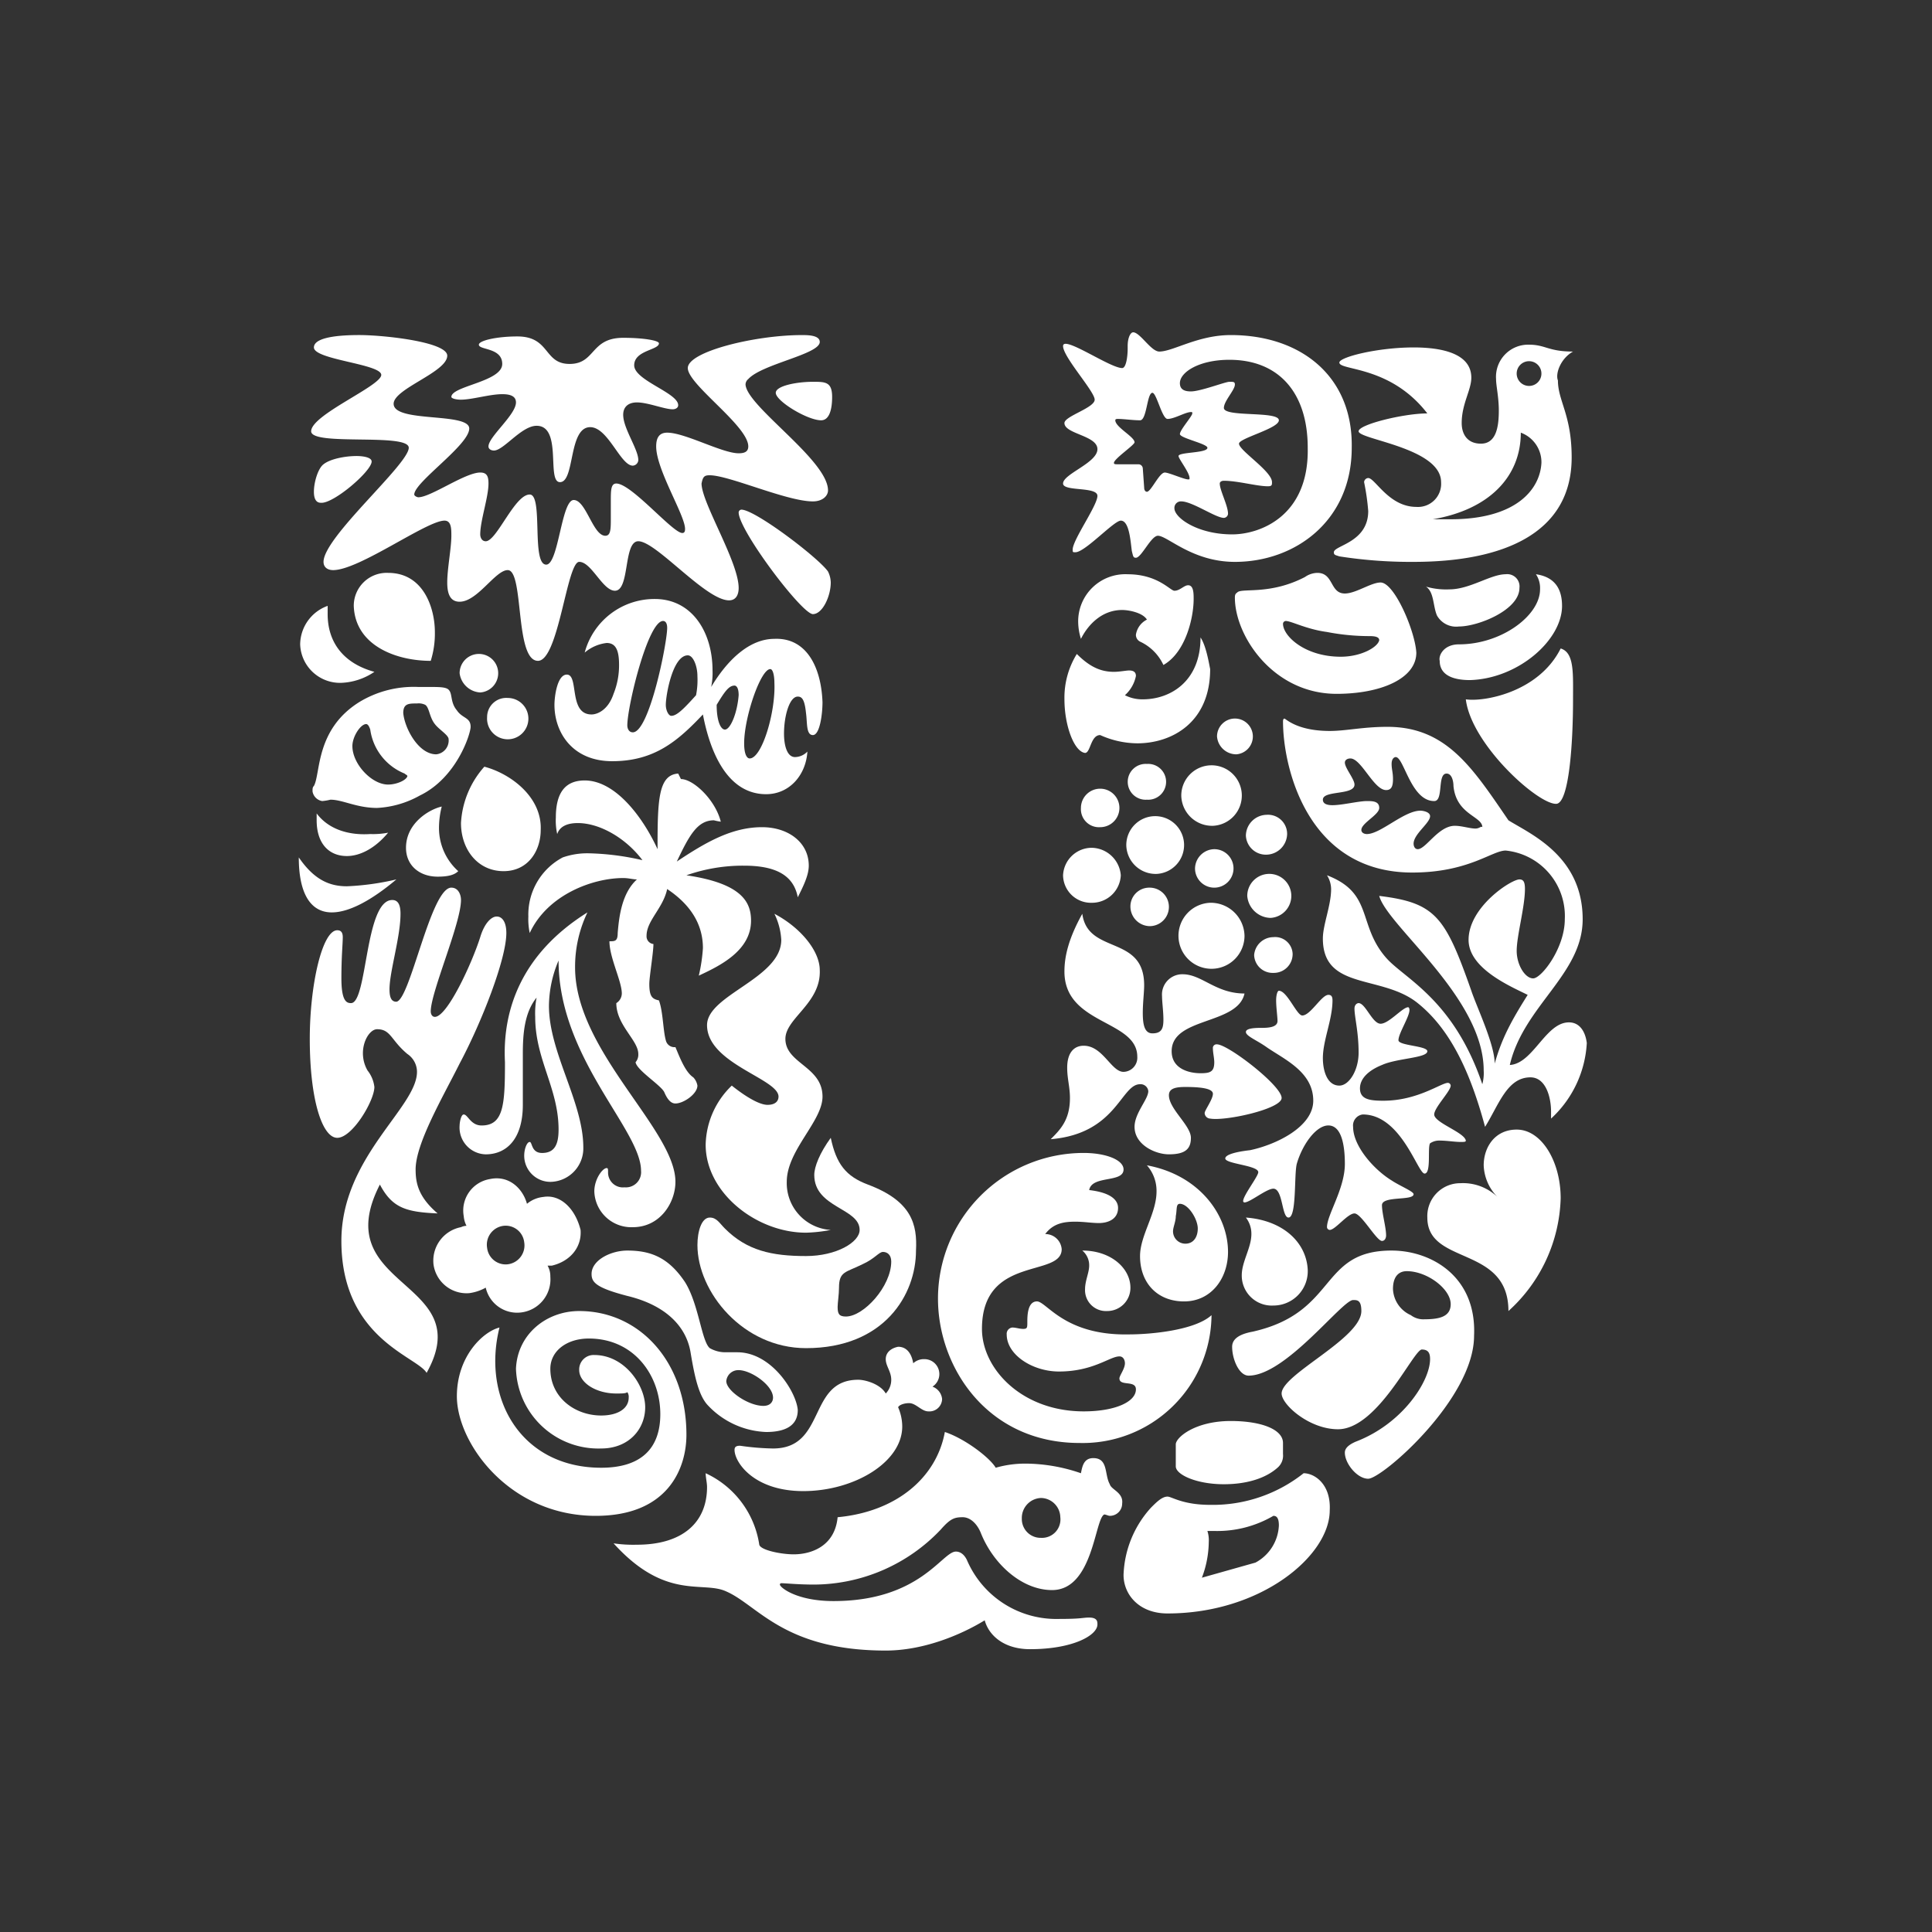
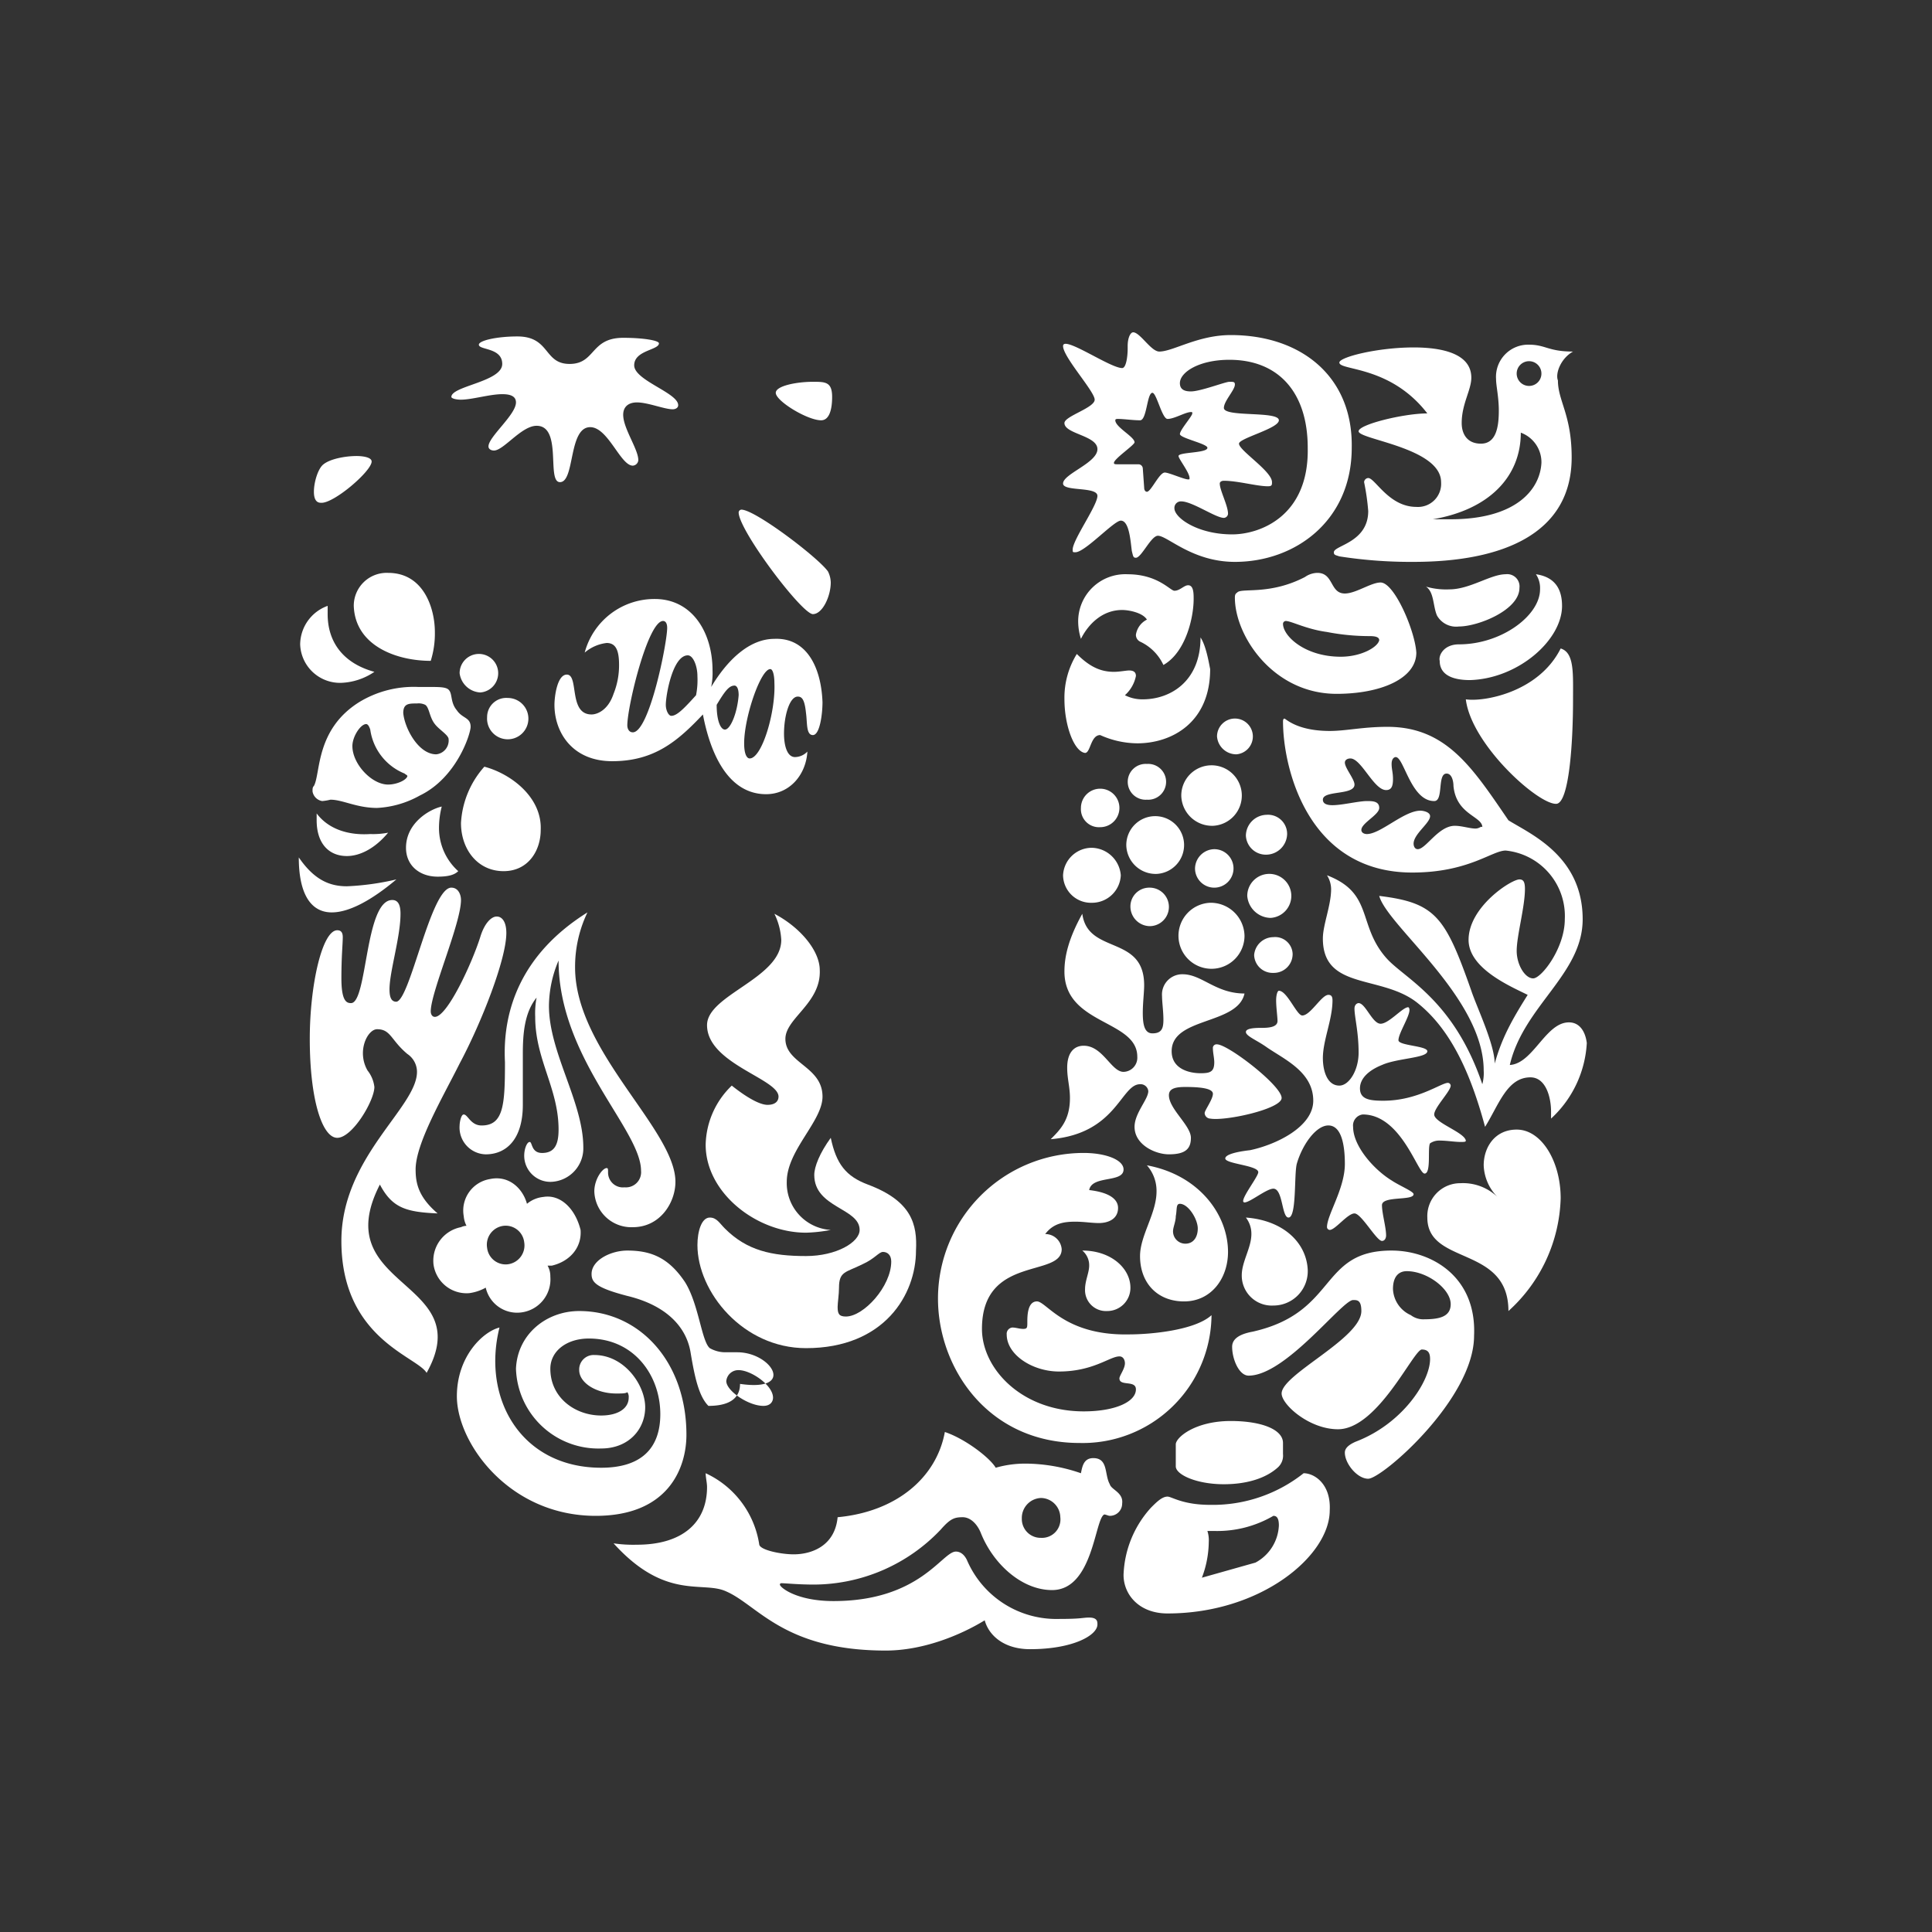
<svg xmlns="http://www.w3.org/2000/svg" id="Layer_1" data-name="Layer 1" viewBox="0 0 300 300">
  <rect x="0" y="0" width="300" height="300" fill="#333333" stroke="none" />
  <path id="fish" d="M172.329,230.471c-.854-1.494-.213-4.056-2.561-4.056-1.494,0-1.708,1.281-1.921,2.348a26.662,26.662,0,0,0-8.538-1.494,16.645,16.645,0,0,0-4.696.64c-.854-1.494-4.696-4.482-7.898-5.55-1.281,7.044-7.471,12.38-16.649,13.234-.427,4.482-4.056,5.763-6.83,5.763-1.921,0-5.123-.64-5.336-1.494a14.609,14.609,0,0,0-8.324-11.099c0,.64.213,1.494.213,2.134,0,5.55-3.842,8.965-10.886,8.965a20.707,20.707,0,0,1-3.629-.213c8.111,8.965,13.874,5.763,17.503,7.471,4.909,2.134,8.965,9.178,24.76,9.178,5.763,0,11.526-2.348,15.368-4.696.64,2.348,2.988,4.482,7.044,4.482,6.617,0,10.459-2.134,10.459-3.842,0-.427,0-1.067-1.281-1.067-1.067,0-1.067.213-4.696.213a15.088,15.088,0,0,1-14.301-9.178c-.64-1.281-1.494-1.281-1.708-1.281-2.134,0-5.55,7.684-18.997,7.684-5.763,0-8.324-2.134-8.324-2.561a.209.209,0,0,1,.213-.213c.64,0,2.561.213,5.123.213a27.249,27.249,0,0,0,19.637-8.538c1.494-1.708,2.134-1.921,3.415-1.921,1.067,0,2.134.854,2.775,2.348,1.921,4.909,6.403,8.965,11.099,8.965,6.403,0,6.617-11.099,8.111-11.74.213,0,.64.213.854.213a1.905,1.905,0,0,0,1.921-1.921c.213-1.708-1.708-2.134-1.921-2.988ZM161.657,238.795a2.918,2.918,0,0,1-2.988-2.988,3.101,3.101,0,0,1,2.988-3.202,3.053,3.053,0,0,1,2.988,2.988A2.863,2.863,0,0,1,161.657,238.795Z" fill="#fff" fill-rule="evenodd" />
-   <path id="chilli_pepper" data-name="chilli pepper" d="M139.458,209.126c1.494,0,2.134,1.281,2.348,2.561a2.424,2.424,0,0,1,1.708-.64,2.318,2.318,0,0,1,1.281,4.269,2.279,2.279,0,0,1,1.494,1.921,1.971,1.971,0,0,1-2.134,1.921c-1.067,0-1.921-1.281-2.988-1.281-.64,0-1.494.213-1.708.64a7.533,7.533,0,0,1,.64,2.988c0,5.55-7.471,10.032-15.368,10.032-7.684,0-10.672-4.482-10.672-6.403,0-.427.213-.64.854-.64a39.956,39.956,0,0,0,5.123.427c8.324,0,5.336-10.672,13.234-10.672,1.067,0,3.415.64,4.269,2.134a3.058,3.058,0,0,0,.854-2.134c0-1.281-.854-2.134-.854-3.202S138.391,209.34,139.458,209.126Z" fill="#fff" fill-rule="evenodd" />
  <path id="swirl" d="M89.939,203.577c9.392,0,16.649,7.898,16.649,19.21,0,5.123-2.775,12.593-14.088,12.593-13.447,0-21.558-11.313-21.558-18.57,0-6.19,4.055-10.032,6.617-10.672-2.775,11.099,3.415,21.772,15.795,21.772,6.19,0,9.178-2.988,9.178-8.324,0-5.977-4.056-11.74-11.099-11.74-3.415,0-5.977,1.921-5.977,4.696,0,4.482,3.842,7.257,7.898,7.257,2.561,0,4.269-1.067,4.269-2.775a1.283,1.283,0,0,0-.213-.854c-.213.213-.854.213-1.708.213-3.202,0-5.763-1.708-5.763-3.629a2.24,2.24,0,0,1,2.348-2.348c4.696,0,7.898,4.696,7.898,8.111s-2.561,6.403-6.83,6.403a12.803,12.803,0,0,1-13.234-12.38C80.334,207.205,84.816,203.577,89.939,203.577Z" fill="#fff" fill-rule="evenodd" />
  <g id="packaging">
    <path d="M202.425,228.763A22.694,22.694,0,0,1,187.911,233.673c-4.269,0-5.977-1.281-6.617-1.281-.854,0-1.708.854-2.561,1.708a16.318,16.318,0,0,0-4.269,10.459c0,2.988,2.348,5.977,6.83,5.977,14.514,0,25.187-8.965,25.187-16.009C206.694,230.471,204.133,228.763,202.425,228.763Zm-7.471,13.874-8.324,2.348a16.033,16.033,0,0,0,1.067-5.55,4.7,4.7,0,0,0-.213-1.708h1.067a17.25,17.25,0,0,0,9.178-2.348c.427,0,.854.213.854,1.494a6.872,6.872,0,0,1-3.629,5.763Z" fill="#fff" fill-rule="evenodd" />
    <path d="M190.045,230.471c3.415,0,6.403-.854,8.324-2.561a2.475,2.475,0,0,0,.854-2.134v-1.708c0-2.134-3.415-3.415-8.111-3.415-5.55,0-8.538,2.561-8.538,3.629v3.415c0,1.281,3.202,2.775,7.471,2.775Z" fill="#fff" fill-rule="evenodd" />
  </g>
  <path id="clothes" d="M216.086,194.185c-11.313,0-8.324,9.605-21.558,12.593-2.348.427-3.202,1.281-3.202,2.348,0,1.921,1.067,4.482,2.561,4.482,5.763,0,14.514-11.74,16.222-11.74.64,0,1.281,0,1.281,1.708,0,4.269-12.38,9.819-12.38,12.807,0,1.708,4.269,5.55,8.751,5.55,6.19,0,11.74-12.38,13.02-12.38,1.067,0,1.281.64,1.281,1.494,0,3.415-4.269,10.032-11.526,12.807-1.494.64-1.708,1.281-1.708,1.708,0,1.708,1.921,4.055,3.629,4.055,2.134,0,16.435-12.38,16.435-22.198.427-9.178-6.617-13.234-12.807-13.234Zm5.123,10.672a3.187,3.187,0,0,1-2.134-.64,4.652,4.652,0,0,1-2.775-4.056c0-2.134,1.067-2.775,2.134-2.775,3.202,0,6.83,2.775,6.83,5.123C225.264,204.43,223.557,204.857,221.209,204.857Z" fill="#fff" fill-rule="evenodd" />
-   <path id="spoon" d="M114.485,209.98h-1.921a4.865,4.865,0,0,1-2.348-.64c-1.281-1.067-1.708-6.83-3.842-10.245-2.561-3.842-5.336-4.909-8.965-4.909-2.561,0-5.55,1.494-5.55,3.629,0,1.281.64,2.134,5.55,3.415,6.19,1.494,9.178,4.909,9.819,8.751s1.281,6.83,2.775,8.324a13.068,13.068,0,0,0,8.965,4.055c2.775,0,4.909-.854,4.909-3.415C123.663,216.17,119.821,209.98,114.485,209.98Zm4.056,8.324c-2.348,0-5.763-2.348-5.763-3.842a1.869,1.869,0,0,1,1.921-1.708c1.921,0,5.336,2.348,5.336,4.269C120.035,217.664,119.608,218.304,118.541,218.304Z" fill="#fff" fill-rule="evenodd" />
+   <path id="spoon" d="M114.485,209.98h-1.921a4.865,4.865,0,0,1-2.348-.64c-1.281-1.067-1.708-6.83-3.842-10.245-2.561-3.842-5.336-4.909-8.965-4.909-2.561,0-5.55,1.494-5.55,3.629,0,1.281.64,2.134,5.55,3.415,6.19,1.494,9.178,4.909,9.819,8.751s1.281,6.83,2.775,8.324c2.775,0,4.909-.854,4.909-3.415C123.663,216.17,119.821,209.98,114.485,209.98Zm4.056,8.324c-2.348,0-5.763-2.348-5.763-3.842a1.869,1.869,0,0,1,1.921-1.708c1.921,0,5.336,2.348,5.336,4.269C120.035,217.664,119.608,218.304,118.541,218.304Z" fill="#fff" fill-rule="evenodd" />
  <g id="wave">
    <path d="M161.017,202.082c-1.494,0-1.494,2.348-1.494,3.202s0,1.067-.64,1.067-1.067-.213-1.708-.213a.977.977,0,0,0-.854,1.067c0,3.202,4.055,5.763,8.111,5.763,5.336,0,7.898-2.348,9.392-2.348.64,0,.854.64.854,1.067,0,.854-.854,1.921-.854,2.348,0,1.281,2.561.213,2.561,1.708,0,1.921-3.202,3.415-8.111,3.415-9.605,0-15.795-6.617-15.795-12.807,0-11.526,12.38-7.898,12.38-12.38a2.546,2.546,0,0,0-2.561-2.348c1.281-1.708,2.988-1.921,4.696-1.921,1.281,0,2.561.213,3.629.213,1.494,0,2.988-.64,2.988-2.348,0-1.067-.854-2.348-4.482-2.775.427-2.348,5.336-1.067,5.336-3.202,0-1.494-2.775-2.561-6.19-2.561a22.629,22.629,0,0,0-22.625,22.625c0,10.672,7.684,22.412,21.985,22.412A20.011,20.011,0,0,0,188.124,204.217c-2.561,2.348-9.392,2.988-12.807,2.988C165.286,207.419,162.511,202.082,161.017,202.082Z" fill="#fff" fill-rule="evenodd" />
    <path d="M171.902,203.577a3.598,3.598,0,0,0,3.629-3.629c0-2.988-2.988-5.763-7.471-5.763a2.971,2.971,0,0,1,1.067,2.348c0,1.067-.64,2.348-.64,3.629A3.248,3.248,0,0,0,171.902,203.577Zm21.558-14.514a4.102,4.102,0,0,1,.854,2.561c0,2.134-1.494,4.269-1.494,6.403a4.657,4.657,0,0,0,4.909,4.696,5.333,5.333,0,0,0,5.336-5.55C202.852,192.904,199.224,189.489,193.461,189.062Zm-15.368-8.111a5.988,5.988,0,0,1,1.494,4.055c0,3.415-2.561,6.83-2.561,10.032,0,4.269,2.775,7.044,6.83,7.044,4.269,0,6.83-3.629,6.83-7.684C190.686,188.635,186.203,182.445,178.092,180.951Zm5.977,12.166a1.913,1.913,0,0,1-1.921-1.921c0-.64.427-1.494.427-2.348.213-1.067,0-1.921.64-1.921,1.281,0,2.775,2.348,2.775,3.842C185.99,192.05,185.35,193.118,184.069,193.118Z" fill="#fff" fill-rule="evenodd" />
  </g>
  <g id="bowl">
    <path d="M134.763,183.939c-3.415-1.281-4.909-3.202-5.763-7.257-1.708,2.348-2.561,4.482-2.561,5.763,0,5.123,7.044,5.123,7.044,8.538,0,1.921-3.629,4.056-8.324,4.056-5.336,0-9.178-.854-12.593-4.269-.854-.854-1.281-1.708-2.348-1.708-1.281,0-1.921,2.134-1.921,4.269,0,7.257,7.044,16.009,16.862,16.009,12.166,0,17.076-8.324,17.076-15.155C142.447,190.129,141.593,186.501,134.763,183.939Zm-3.415,20.491c-1.067,0-1.281-.427-1.281-1.494,0-.64.213-1.921.213-2.988,0-2.561,1.067-2.348,3.629-3.629,1.921-.854,2.561-1.921,3.202-1.921s1.281.427,1.281,1.494C138.391,199.735,134.122,204.43,131.347,204.43Z" fill="#fff" fill-rule="evenodd" />
    <path d="M119.181,171.56c-1.281,0-3.415-1.281-5.55-2.988a13.089,13.089,0,0,0-4.056,9.178c0,7.471,7.898,13.661,15.582,13.661a23.521,23.521,0,0,0,3.842-.427,7.281,7.281,0,0,1-6.83-7.471c0-4.909,5.55-9.392,5.55-13.234,0-4.696-5.763-5.123-5.763-8.965,0-3.202,5.55-5.55,5.336-10.672,0-2.988-2.988-6.617-7.044-8.751a10.438,10.438,0,0,1,1.067,4.055c0,5.977-11.526,8.538-11.526,13.234,0,5.977,11.099,8.324,11.099,11.099C120.889,170.919,120.462,171.56,119.181,171.56Z" fill="#fff" fill-rule="evenodd" />
  </g>
  <path id="heart" d="M235.51,175.402c3.842,0,6.83,4.909,6.83,10.672a24.479,24.479,0,0,1-8.111,17.503c0-10.245-12.593-7.044-12.593-14.514a5.11,5.11,0,0,1,5.123-5.336,7.726,7.726,0,0,1,5.763,2.134,7.354,7.354,0,0,1-2.134-4.909c0-2.775,1.708-5.55,5.123-5.55Z" fill="#fff" fill-rule="evenodd" />
  <path id="flower" d="M84.389,185.86a4.685,4.685,0,0,0-2.561,1.067c-.64-2.348-2.775-4.482-5.763-3.842a4.955,4.955,0,0,0-4.056,5.763,3.957,3.957,0,0,0,.427,1.494,2.127,2.127,0,0,0-.854.213,5.299,5.299,0,0,0-4.269,5.763,5.176,5.176,0,0,0,5.55,4.482,7.201,7.201,0,0,0,2.561-.854A4.998,4.998,0,0,0,80.974,203.79a5.176,5.176,0,0,0,4.482-5.55,3.307,3.307,0,0,0-.427-1.708h.64c2.775-.64,4.696-2.775,4.482-5.55-.854-3.415-3.202-5.55-5.763-5.123Zm-5.55,10.459a2.897,2.897,0,0,1-3.202-2.561,2.953,2.953,0,0,1,2.561-3.415,2.897,2.897,0,0,1,3.202,2.561A2.953,2.953,0,0,1,78.839,196.319Z" fill="#fff" fill-rule="evenodd" />
  <g id="transformation">
    <path d="M222.703,173.054c0-1.067,2.561-3.629,2.561-4.482a.459.459,0,0,0-.427-.427c-1.067,0-4.696,2.775-10.032,2.775-2.134,0-3.629-.213-3.629-1.921,0-1.494,1.281-2.775,3.415-3.629,2.348-1.067,7.044-1.067,7.044-2.134,0-.854-4.482-.854-4.482-1.708,0-1.067,1.708-3.629,1.708-4.696,0,0,0-.427-.213-.427-.854,0-2.988,2.561-4.269,2.561s-2.348-3.202-3.415-3.202c-.213,0-.64.213-.64.854,0,1.281.64,3.629.64,6.83,0,2.775-1.494,5.123-2.988,5.123-1.921,0-2.561-2.348-2.561-4.269,0-2.775,1.494-5.977,1.494-8.965,0-.64-.213-.854-.64-.854-1.067,0-2.775,3.202-4.055,3.202-.854,0-2.348-3.842-3.629-3.842-.213,0-.427.64-.427,1.494,0,1.067.213,2.561.213,3.202,0,.854-1.067,1.067-2.348,1.067-.854,0-2.561,0-2.561.64s1.708,1.281,3.202,2.348c2.775,1.921,7.257,3.842,7.257,8.324,0,4.056-5.763,6.83-9.819,7.684-1.921.213-3.842.64-3.842,1.281,0,.854,5.123,1.067,5.123,2.134,0,.64-2.348,3.629-2.348,4.482a.209.209,0,0,0,.213.213c.854,0,3.415-2.134,4.482-2.134,1.494,0,1.281,4.482,2.348,4.482,1.281,0,.854-6.617,1.281-8.324.854-2.988,2.988-5.977,4.909-5.977,2.348,0,2.561,4.056,2.561,5.977,0,3.842-2.775,7.898-2.775,9.819a.459.459,0,0,0,.427.427c.854,0,2.775-2.561,3.842-2.561s3.415,4.269,4.269,4.269c.427,0,.64-.427.64-.854,0-1.281-.64-3.415-.64-4.696,0-1.494,4.909-.64,4.909-1.708,0-.427-2.134-1.281-3.415-2.134-2.775-1.708-5.977-5.336-5.977-8.324a1.724,1.724,0,0,1,1.494-1.921c5.977,0,8.538,9.178,9.605,9.178s.427-4.056.854-4.696a2.488,2.488,0,0,1,1.494-.427c1.067,0,2.348.213,3.202.213.64,0,.854,0,.854-.213-.213-1.281-4.909-2.775-4.909-4.055Z" fill="#fff" fill-rule="evenodd" />
    <path d="M199.01,170.492c0-1.921-8.324-8.324-10.032-8.324a.566.566,0,0,0-.64.64c0,.64.213,1.494.213,2.134,0,1.494-.64,1.708-2.134,1.708-1.708,0-4.482-.64-4.482-3.415,0-5.336,10.245-4.056,11.313-8.965-4.482,0-6.617-2.988-9.605-2.988a3.151,3.151,0,0,0-3.202,3.415c0,.854.213,2.348.213,3.629s-.213,2.134-1.708,2.134c-1.281,0-1.494-1.494-1.494-3.202,0-1.494.213-3.202.213-4.269,0-7.898-8.751-4.696-9.605-11.099-2.134,3.842-2.775,6.617-2.775,8.965,0,8.324,11.313,7.471,11.313,13.234a2.196,2.196,0,0,1-2.134,2.348c-1.921,0-3.202-4.056-6.19-4.056-1.494,0-2.561,1.067-2.561,3.415,0,1.708.427,2.988.427,4.696,0,3.415-1.494,4.909-2.988,6.403,10.245-.854,10.886-8.538,13.874-8.538a1.2,1.2,0,0,1,1.281,1.067c0,1.281-2.134,3.415-2.134,5.55,0,2.775,3.202,4.269,5.336,4.269,2.561,0,3.415-.854,3.415-2.561,0-1.921-3.415-4.482-3.415-6.617,0-1.067,1.067-1.281,2.561-1.281,3.202,0,4.269.427,4.269,1.067,0,.854-1.281,2.561-1.281,2.988a.897.897,0,0,0,.854.854C190.259,174.121,199.01,172.2,199.01,170.492Z" fill="#fff" fill-rule="evenodd" />
  </g>
  <path id="hair" d="M91.219,141.677a19.503,19.503,0,0,0-1.921,8.538c0,13.02,15.582,25.187,15.582,33.298,0,3.202-2.348,7.044-6.617,7.044a5.745,5.745,0,0,1-5.977-5.55c0-1.921,1.281-3.629,1.921-3.629.213,0,.213.213.213.64a2.303,2.303,0,0,0,2.561,2.348,2.355,2.355,0,0,0,2.561-2.561c0-6.403-12.807-17.503-12.807-32.657a18.284,18.284,0,0,0-1.494,7.044c0,7.257,5.336,14.941,5.336,21.985a5.204,5.204,0,0,1-4.909,5.336,4.065,4.065,0,0,1-4.269-4.055c0-1.067.427-2.134.854-2.134s.213,1.708,1.921,1.708c1.921,0,2.561-1.281,2.561-3.629,0-6.403-3.629-10.886-3.629-17.503a13.127,13.127,0,0,1,.213-2.988c-1.921,2.348-2.134,5.763-2.134,8.751v7.898c0,5.336-2.561,7.684-5.763,7.684a4.167,4.167,0,0,1-4.055-4.482c0-.427.213-1.708.64-1.708.64,0,1.067,1.708,2.775,1.708,3.415,0,3.629-3.202,3.629-9.819-.427-8.111,2.561-16.862,12.807-23.266Z" fill="#fff" fill-rule="evenodd" />
  <path id="hand" d="M70.088,137.835c1.067,0,1.494,1.067,1.494,1.921,0,3.629-4.696,14.301-4.696,17.289,0,.427.213.854.64.854,1.921,0,5.763-8.324,7.044-12.38.64-2.134,1.708-3.202,2.561-3.202s1.494.854,1.494,2.561c0,4.055-3.842,13.874-7.257,20.277-2.561,5.123-6.83,12.38-6.83,16.435,0,2.134.427,4.269,3.415,6.83-4.909-.213-7.044-.854-8.965-4.482-8.324,16.222,15.368,14.728,7.257,29.242-1.494-2.561-13.234-5.336-13.234-20.491,0-13.02,11.74-20.704,11.74-26.254a3.36,3.36,0,0,0-1.494-2.775c-2.561-2.134-2.561-3.842-4.696-3.842-1.494,0-3.202,3.415-1.494,6.403a5.068,5.068,0,0,1,1.067,2.561c0,2.134-3.415,7.898-5.763,7.898s-4.269-5.977-4.269-15.368c0-8.324,1.921-16.862,4.269-16.862.64,0,.854.427.854,1.067,0,1.067-.213,2.988-.213,6.403,0,3.629.854,3.842,1.494,3.842,2.561,0,2.134-16.009,6.403-16.009,1.067,0,1.281,1.067,1.281,2.134,0,3.629-1.708,8.965-1.708,11.74,0,1.494.427,1.921,1.067,1.921,2.134-.213,5.336-17.716,8.538-17.716Z" fill="#fff" fill-rule="evenodd" />
  <path id="plant" d="M243.621,158.753c-3.629,0-5.55,6.403-9.178,6.617,2.134-9.178,11.313-14.088,11.313-22.625,0-9.819-8.111-13.234-11.526-15.368-5.55-8.111-9.605-14.514-18.783-14.514-3.842,0-6.403.64-8.965.64-5.123,0-6.83-1.921-7.044-1.921,0,0-.213,0-.213.427,0,7.257,3.842,23.479,20.064,23.479,8.751,0,12.38-3.415,14.514-3.415a10.218,10.218,0,0,1,9.178,10.672c0,4.482-3.629,9.178-4.909,9.178s-2.561-2.134-2.561-4.269c0-2.348,1.281-6.83,1.281-9.605,0-1.067-.213-1.494-.854-1.494-1.281,0-7.898,4.269-7.898,9.392,0,4.482,6.617,7.257,9.178,8.538-2.561,4.056-4.055,6.83-5.123,10.672,0-2.988-2.775-8.751-3.629-11.313-4.055-11.526-5.55-13.661-14.301-14.728,1.281,4.696,16.222,15.795,16.222,27.108a6.58,6.58,0,0,1-.213,2.134c-4.482-13.234-12.166-16.435-14.941-19.637-4.482-5.123-1.921-10.032-9.178-12.807a4.119,4.119,0,0,1,.64,2.134c0,2.561-1.281,5.55-1.281,7.684,0,8.111,9.178,5.55,14.728,10.032,5.336,4.269,8.324,11.313,10.459,19.21,2.134-3.415,3.415-7.684,7.044-7.684,2.348,0,3.202,2.988,3.202,5.336V173.694a17.207,17.207,0,0,0,5.55-11.74c-.213-1.708-1.067-3.202-2.775-3.202Zm-14.514-30.096c-.854,0-2.134-.427-3.202-.427-2.561,0-4.482,3.629-5.763,3.629-.427,0-.64-.427-.64-.854,0-1.494,2.561-3.202,2.561-4.269,0-.64-1.067-.854-1.494-.854-2.561,0-6.19,3.629-8.324,3.629-.427,0-.854-.213-.854-.64,0-1.067,2.775-2.348,2.775-3.415s-1.067-1.067-1.921-1.067c-1.281,0-3.842.64-5.336.64-.854,0-1.494-.213-1.494-.854,0-1.494,4.909-.64,4.909-2.348,0-.854-1.494-2.561-1.494-3.415,0-.427.427-.64.854-.64,1.708,0,3.629,4.909,5.55,4.909.854,0,1.067-.64,1.067-1.708s-.213-1.494-.213-2.348.427-1.067.64-1.067c1.281,0,2.348,6.83,5.977,6.83,1.494,0,.427-4.269,1.921-4.269.854,0,1.067,1.281,1.067,1.921.427,4.482,4.482,4.696,4.482,6.403-.213-.213-.427.213-1.067.213Z" fill="#fff" fill-rule="evenodd" />
  <g id="particles">
    <path d="M178.092,118.625a2.782,2.782,0,1,1,0,5.55,2.782,2.782,0,1,1,0-5.55ZM197.73,145.519a3.021,3.021,0,0,0-2.988,2.775,2.869,2.869,0,0,0,2.988,2.775,2.918,2.918,0,0,0,2.988-2.988A2.714,2.714,0,0,0,197.73,145.519Zm-9.819-5.336a5.127,5.127,0,1,0,5.336,5.123A5.242,5.242,0,0,0,187.911,140.183Zm-9.392-2.348a2.918,2.918,0,0,0-2.988,2.988,3.053,3.053,0,0,0,2.988,2.988,2.988,2.988,0,0,0,0-5.977Zm18.783,4.696a3.421,3.421,0,1,0-3.629-3.415A3.71,3.71,0,0,0,197.303,142.531Zm-27.748-10.886a4.47,4.47,0,0,0-4.482,4.269,4.332,4.332,0,0,0,4.482,4.269,4.47,4.47,0,0,0,4.482-4.269A4.621,4.621,0,0,0,169.555,131.645Zm16.009,3.202a2.988,2.988,0,1,0,2.988-2.988A3.053,3.053,0,0,0,185.563,134.847Zm-5.977.854a4.487,4.487,0,1,0-4.696-4.482A4.558,4.558,0,0,0,179.587,135.7Zm17.076-2.988a3.283,3.283,0,0,0,3.202-3.202,2.97,2.97,0,0,0-3.202-2.988,3.283,3.283,0,0,0-3.202,3.202A3.101,3.101,0,0,0,196.662,132.712Zm-25.827-4.269a2.988,2.988,0,1,0-2.988-2.988A2.8,2.8,0,0,0,170.835,128.443Zm17.503-.213a4.7,4.7,0,1,0-4.909-4.696A4.786,4.786,0,0,0,188.338,128.23Zm3.629-11.099a2.782,2.782,0,1,0-2.988-2.775A3.006,3.006,0,0,0,191.966,117.13Z" fill="#fff" fill-rule="evenodd" />
  </g>
-   <path id="tree" d="M105.734,120.973c1.921,0,5.336,3.202,6.19,6.617a9.245,9.245,0,0,1-1.067-.213c-2.561,0-3.842,2.348-5.763,6.403,4.482-2.988,8.538-5.336,13.234-5.336,4.056,0,7.257,2.348,7.257,5.977,0,1.494-.854,3.202-1.708,4.909-.64-3.415-3.415-4.909-8.324-4.909a26.346,26.346,0,0,0-8.965,1.494c8.751,1.281,10.032,4.269,10.032,7.044,0,4.696-4.909,7.044-8.111,8.538a25.609,25.609,0,0,0,.64-4.269c0-2.775-1.067-6.19-5.55-9.178-.64,2.988-3.202,4.909-3.202,7.257a1.2,1.2,0,0,0,1.067,1.281c0,1.281-.64,5.123-.64,6.19,0,1.921.427,2.348,1.494,2.561.64,1.708.64,4.696,1.067,6.19a1.365,1.365,0,0,0,1.494,1.067c.64,1.494,1.494,3.842,2.775,4.696a2.435,2.435,0,0,1,.64,1.281c0,1.281-2.134,2.775-3.415,2.775-.427,0-1.067-.213-1.708-1.708-.427-1.067-4.269-3.415-4.482-4.696a1.804,1.804,0,0,0,.427-1.281c0-2.134-3.415-4.482-3.415-7.898a1.797,1.797,0,0,0,.854-1.494c0-1.921-1.921-5.55-1.921-8.111.854,0,1.281,0,1.281-1.281.213-2.561.64-6.19,2.988-8.324-.64,0-1.281-.213-2.134-.213-4.696,0-11.74,2.561-14.514,8.538a10.392,10.392,0,0,1-.213-2.561,10.043,10.043,0,0,1,5.336-9.178,11.552,11.552,0,0,1,4.056-.64,40.447,40.447,0,0,1,8.324,1.067c-2.561-3.415-6.617-5.763-10.032-5.763-1.494,0-2.775.427-3.202,1.708a9.569,9.569,0,0,1-.213-2.561c0-3.629,1.281-5.763,4.482-5.763,4.696,0,8.965,5.55,11.313,10.672V131.218c0-7.257.213-10.886,3.202-11.099l.427.854Z" fill="#fff" fill-rule="evenodd" />
  <g id="bee">
    <path d="M46.396,133.139c0,5.763,1.921,8.538,5.123,8.538,2.561,0,5.977-1.708,10.032-5.123a40.746,40.746,0,0,1-7.684,1.067C51.091,137.621,48.743,136.554,46.396,133.139ZM68.594,125.241c-1.921.427-5.55,2.561-5.55,6.403,0,2.775,2.134,4.482,4.909,4.482,1.494,0,2.561-.213,3.202-.854a8.984,8.984,0,0,1-2.988-6.617A13.377,13.377,0,0,1,68.594,125.241Zm6.617-6.19a14.277,14.277,0,0,0-3.629,8.751c0,4.056,2.561,7.471,6.617,7.471,3.842,0,5.763-3.202,5.763-6.403C84.176,123.747,79.266,120.119,75.211,119.052Zm-26.041,7.257V127.376c0,3.629,1.921,5.55,4.696,5.55,1.921,0,4.269-1.067,6.403-3.629a12.171,12.171,0,0,1-2.775.213C54.293,129.724,51.091,128.87,49.17,126.309Zm15.795-19.637a16.287,16.287,0,0,0-9.178,2.348c-6.83,4.269-5.977,11.099-7.044,13.02-.213.213-.213.427-.213.854a1.813,1.813,0,0,0,1.494,1.494,7.547,7.547,0,0,0,1.281-.213c1.921,0,4.056,1.281,7.257,1.281a15.084,15.084,0,0,0,6.617-1.921c5.763-2.775,7.898-9.605,7.898-10.672,0-1.494-1.281-1.281-2.134-2.561-1.067-1.281-.64-2.561-1.281-3.202-.427-.427-1.494-.427-2.988-.427Zm-4.696,15.155c-2.561,0-5.55-3.202-5.55-5.977,0-1.494,1.281-3.415,2.134-3.415.213,0,.427.213.64.854a8.645,8.645,0,0,0,5.336,6.83c.213.213.427.213.427.427C63.044,121.186,61.55,121.826,60.27,121.826Zm9.392-7.044a2.153,2.153,0,0,1-1.921,2.348c-2.775,0-4.909-4.056-5.123-6.403,0-1.494.854-1.494,2.134-1.494a2.311,2.311,0,0,1,1.281.213c.64.427.64,1.921,1.494,2.988C68.167,113.288,69.661,114.142,69.661,114.783Zm5.977-3.415a3.209,3.209,0,1,0,3.202-2.988A2.97,2.97,0,0,0,75.638,111.367Zm-1.067-3.842a2.995,2.995,0,1,0-3.202-2.988A3.423,3.423,0,0,0,74.571,107.525ZM53.012,106.031a9.81,9.81,0,0,0,5.123-1.708c-4.696-1.281-7.257-4.482-7.257-8.965V94.078a6.426,6.426,0,0,0-4.269,5.977A6.193,6.193,0,0,0,53.012,106.031Zm13.874-3.415a14.19,14.19,0,0,0,.64-4.482c0-3.629-1.708-9.178-7.257-9.178a5.11,5.11,0,0,0-5.336,5.123C55.147,100.268,61.55,102.616,66.886,102.616Z" fill="#fff" fill-rule="evenodd" />
  </g>
  <g id="ice_cream" data-name="ice cream">
    <path d="M242.34,100.695c-3.415,6.83-11.953,8.324-14.728,7.898.854,7.044,11.313,16.435,14.088,16.222,1.921-.213,2.561-9.178,2.561-16.222,0-4.056.213-7.257-1.921-7.898Zm.213-6.617c0-2.561-1.067-4.482-4.055-4.909a3.834,3.834,0,0,1,.64,2.348c0,4.056-5.977,8.538-12.593,8.538-2.348,0-3.202,1.708-2.988,2.561,0,2.134,1.921,2.988,4.696,2.988,7.471-.213,14.301-6.19,14.301-11.526Z" fill="#fff" fill-rule="evenodd" />
    <path d="M226.545,97.28c2.988,0,9.392-2.561,9.392-5.977a1.904,1.904,0,0,0-2.134-2.134c-2.348,0-5.55,2.348-8.751,2.348a11.194,11.194,0,0,1-3.629-.427c1.281.854,1.067,2.988,1.708,4.482A3.409,3.409,0,0,0,226.545,97.28Z" fill="#fff" fill-rule="evenodd" />
  </g>
  <g id="cycle">
    <path d="M186.417,98.987c0,6.83-4.696,9.605-8.965,9.605a5.908,5.908,0,0,1-2.775-.64,5.422,5.422,0,0,0,1.708-2.988c0-.64-.427-.854-1.067-.854-.427,0-1.494.213-2.348.213-2.134,0-3.842-.854-5.763-2.775a12.908,12.908,0,0,0-1.921,7.044c0,4.056,1.494,8.111,3.202,8.324.854,0,.854-2.775,2.348-2.775a14.268,14.268,0,0,0,5.763,1.281c5.336,0,11.313-3.202,11.313-11.526-.213-1.067-.64-3.629-1.494-4.909Z" fill="#fff" fill-rule="evenodd" />
    <path d="M174.25,94.719c1.067,0,3.202.427,3.842,1.494a3.156,3.156,0,0,0-1.708,2.348,1.174,1.174,0,0,0,.64,1.067,7.443,7.443,0,0,1,3.629,3.629c3.415-1.921,4.696-7.257,4.696-10.245,0-.854,0-2.134-.854-2.134-.64,0-1.281.854-2.134.854-.64,0-2.561-2.561-7.257-2.561A7.32,7.32,0,0,0,167.42,96.64a9.173,9.173,0,0,0,.427,2.561c1.067-2.134,3.202-4.482,6.403-4.482Z" fill="#fff" fill-rule="evenodd" />
  </g>
  <path id="DNA" d="M120.248,99.201c-3.842,0-7.257,3.202-9.819,7.471a10.392,10.392,0,0,0,.213-2.561c0-5.977-3.202-11.099-8.965-11.099a11.202,11.202,0,0,0-10.886,8.324,6.363,6.363,0,0,1,3.415-1.494c1.494,0,1.921,1.281,1.921,3.415a11.858,11.858,0,0,1-.854,4.482c-.854,2.561-2.561,3.202-3.415,3.202-3.629,0-1.921-6.19-3.842-6.19-1.494,0-1.921,3.415-1.921,4.696,0,4.269,2.775,8.751,8.965,8.751,6.617,0,10.245-3.202,14.088-7.257.854,4.482,3.202,12.38,9.819,12.38,3.629,0,6.19-2.988,6.403-6.617a2.706,2.706,0,0,1-1.921.854c-1.281,0-1.708-1.921-1.708-3.629,0-2.775.854-5.763,2.134-5.763.64,0,1.067.427,1.281,2.561.213,1.494,0,3.415,1.067,3.415s1.494-3.202,1.494-5.123c-.213-5.55-2.561-10.032-7.471-9.819ZM98.263,113.715c-.64,0-.854-.64-.854-1.067,0-2.988,3.202-16.222,5.55-16.222.427,0,.64.427.64,1.067C103.599,99.841,100.825,113.715,98.263,113.715Zm9.819-5.763c-1.921,2.134-2.988,3.202-3.842,3.202-.427,0-.854-.854-.854-1.708,0-1.494,1.067-7.684,3.415-7.684.854,0,1.494,1.708,1.494,3.202A12.213,12.213,0,0,1,108.082,107.952Zm4.482,5.336c-.64,0-1.281-1.281-1.281-3.842,1.281-2.134,1.921-2.988,2.775-2.988.213,0,.64.213.64,1.494C114.485,110.727,113.418,113.288,112.564,113.288Zm3.842,4.482c-.427,0-.854-.64-.854-2.348,0-4.055,2.561-11.526,4.056-11.526.427,0,.64,1.067.64,2.134C120.462,110.514,118.327,117.771,116.406,117.771Z" fill="#fff" fill-rule="evenodd" />
  <path id="lips" d="M214.378,90.45c-1.494,0-3.842,1.708-5.55,1.708-2.348,0-1.708-3.202-4.269-3.202a3.443,3.443,0,0,0-1.921.64c-5.336,2.775-9.605,1.708-10.459,2.348-.213.213-.427.213-.427.854,0,5.977,5.977,14.941,15.795,14.941,6.83,0,12.38-2.348,12.38-6.403C219.715,97.92,216.513,90.45,214.378,90.45Zm-6.19,11.526c-5.55,0-8.965-3.202-8.965-5.123a.459.459,0,0,1,.427-.427c.854,0,3.202,1.281,6.403,1.708a34.524,34.524,0,0,0,6.617.64c1.067,0,1.494.213,1.494.64C213.952,100.482,211.39,101.976,208.188,101.976Z" fill="#fff" fill-rule="evenodd" />
  <path id="dove" d="M244.261,54.59c-3.842,0-4.269-1.067-6.83-1.067a4.989,4.989,0,0,0-5.123,5.336c0,1.067.427,2.775.427,4.909,0,2.561-.427,5.123-2.775,5.123-2.134,0-2.988-1.494-2.988-3.202,0-2.988,1.494-5.123,1.494-7.044,0-3.629-4.269-4.696-8.965-4.696-5.55,0-11.526,1.494-11.526,2.348,0,1.281,7.898.427,13.661,7.898-3.629,0-10.672,1.708-10.672,2.775,0,1.281,12.807,2.561,12.807,7.898A3.59,3.59,0,0,1,219.928,78.71c-4.269,0-6.403-4.482-7.471-4.482a.682.682,0,0,0-.64.64,36.106,36.106,0,0,1,.64,4.482c0,4.909-5.336,5.336-5.336,6.403,0,.427.213.427.854.64a71.589,71.589,0,0,0,11.526.854c13.661,0,24.546-4.269,24.546-16.222,0-6.617-2.134-8.751-2.134-11.953C241.486,58.006,242.34,55.658,244.261,54.59ZM225.264,80.631h-2.775C231.241,79.137,236.15,74.014,236.15,67.184a4.887,4.887,0,0,1,3.202,4.696c-.213,4.056-3.842,8.751-14.088,8.751Zm12.166-20.704a1.921,1.921,0,1,1,1.921-1.921A1.913,1.913,0,0,1,237.431,59.927Z" fill="#fff" fill-rule="evenodd" />
  <path id="spark" d="M191.113,52.029c-5.123,0-8.965,2.561-11.099,2.561-1.281,0-2.988-2.988-4.056-2.988-.427,0-.854.854-.854,2.134v.427c0,1.067-.213,2.988-.854,2.988-1.921,0-9.178-5.123-9.178-3.415s4.909,7.044,4.909,8.324-4.696,2.561-4.696,3.629c0,1.708,5.123,1.921,5.123,4.056s-5.336,3.842-5.336,5.336c0,1.281,5.336.427,5.336,1.921s-3.842,6.83-3.842,8.324c0,.427,0,.427.427.427,1.494,0,5.977-4.909,7.044-4.909,1.281,0,1.494,2.988,1.708,4.696.213.854.213,1.067.64,1.067.854,0,2.348-3.415,3.415-3.415,1.494,0,5.336,4.056,11.953,4.056,9.392,0,18.143-6.403,18.143-17.716.213-11.099-7.898-17.503-18.783-17.503Zm-13.02,24.333c-.213,0-.427-.213-.427-.64l-.213-2.988a.682.682,0,0,0-.64-.64H173.61c-.427,0-.64,0-.64-.213,0-.64,3.202-2.775,3.202-3.202,0-.854-2.988-2.348-2.988-3.415,0-.213.213-.213.427-.213.854,0,2.348.213,3.415.213s1.067-4.269,1.921-4.269c.64,0,1.494,4.056,2.348,4.056,1.067,0,2.775-1.067,3.629-1.067.213,0,.213,0,.213.213,0,.427-1.921,2.561-1.921,3.202s4.269,1.494,4.269,2.134c0,.854-4.482.64-4.482,1.281,0,.427,1.708,2.561,1.708,3.415,0,.213,0,.213-.213.213-.64,0-2.988-1.067-3.629-1.067C180.013,73.374,178.733,76.362,178.092,76.362Zm13.234,6.617c-5.336,0-8.965-2.561-8.965-4.056a1.008,1.008,0,0,1,1.067-1.067c1.708,0,5.336,2.561,6.617,2.561a.682.682,0,0,0,.64-.64c0-1.281-1.281-3.629-1.281-4.696,0-.213.213-.427.64-.427,2.134,0,5.123.854,6.83.854.64,0,.64-.213.64-.64,0-1.708-5.123-4.909-5.123-5.977,0-.854,6.19-2.348,6.19-3.629,0-1.494-8.538-.427-8.538-1.921,0-1.067,1.708-2.775,1.708-3.629,0-.427-.213-.427-.854-.427s-4.482,1.494-5.977,1.494c-.854,0-1.708-.213-1.708-1.281,0-1.708,2.988-3.629,7.684-3.629,7.684,0,12.166,5.123,12.166,13.661C203.279,80.204,195.595,82.979,191.326,82.979Z" fill="#fff" fill-rule="evenodd" />
  <g id="sun">
-     <path d="M110.216,73.801c2.988,0,11.953,4.056,16.009,4.056,1.494,0,2.348-.854,2.348-1.708,0-4.696-12.593-13.02-12.807-16.435a1.109,1.109,0,0,1,.427-.854c2.134-2.348,11.099-3.842,11.099-5.763,0-1.067-1.921-1.067-2.775-1.067-7.257,0-17.716,2.561-17.716,5.123s9.392,8.965,9.392,12.166c0,.854-.64,1.067-1.494,1.067-2.561,0-8.324-3.202-11.099-3.202-1.281,0-1.708.854-1.708,2.134,0,3.629,4.482,10.672,4.482,12.807,0,.213,0,.64-.427.64-1.494,0-7.898-7.684-10.245-7.684-.854,0-.854,1.067-.854,2.775v2.561c0,1.708,0,2.775-.854,2.775-1.921,0-2.988-5.55-4.909-5.55s-2.348,10.032-4.269,10.032c-2.348,0-.427-10.886-2.561-10.886-2.348,0-5.123,7.257-6.83,7.257-.64,0-.854-.64-.854-1.067,0-2.134,1.281-5.763,1.281-7.898,0-1.067-.213-1.708-1.281-1.708-2.348,0-7.684,3.842-9.605,3.842-.213,0-.64-.213-.64-.427,0-1.921,8.538-7.684,8.538-10.245s-11.74-.854-11.74-3.842c0-2.348,8.324-4.909,8.324-7.471,0-2.134-9.819-3.202-13.661-3.202-4.482,0-7.044.64-7.044,1.921,0,1.921,10.459,2.561,10.459,4.269s-10.886,6.19-10.886,8.751c0,2.348,15.155.213,15.155,2.561,0,2.561-13.234,13.874-13.234,17.716,0,.854.64,1.281,1.494,1.281,4.055,0,14.514-7.684,17.289-7.684,1.067,0,1.067,1.281,1.067,2.348,0,1.921-.64,5.123-.64,7.257,0,1.708.427,2.988,1.921,2.988,2.775,0,5.55-4.909,7.471-4.909,2.561,0,1.067,14.088,4.696,14.088,3.202,0,4.482-15.368,6.403-15.368s3.629,4.482,5.55,4.482c2.348,0,1.281-7.684,3.629-7.684,2.775,0,10.459,9.178,14.088,9.178,1.067,0,1.494-.854,1.494-1.921,0-4.056-5.763-13.234-5.763-16.222.213-1.067.427-1.281,1.281-1.281Z" fill="#fff" fill-rule="evenodd" />
    <path d="M115.125,79.137a.459.459,0,0,0-.427.427c0,2.775,9.819,15.795,11.526,15.795,1.494,0,2.775-2.775,2.775-4.909a4.021,4.021,0,0,0-.427-1.708C127.079,86.608,117.26,79.137,115.125,79.137ZM57.708,71.666c0-.64-1.281-.854-2.348-.854-1.708,0-4.056.427-5.123,1.281-.854.64-1.494,2.775-1.494,4.269,0,.854.213,1.708,1.067,1.708C51.732,78.283,57.708,73.16,57.708,71.666Zm13.874-9.605c1.708,0,4.482-.854,6.403-.854,1.067,0,2.134.213,2.134,1.281,0,1.921-4.269,5.336-4.269,6.83,0,.427.427.64.854.64,1.494,0,4.269-3.842,6.617-3.842,4.056,0,1.494,8.751,3.629,8.751,2.348,0,1.281-8.538,4.696-8.538,2.775,0,4.696,5.977,6.617,5.977a.918.918,0,0,0,.854-.854c0-1.708-2.348-4.909-2.348-7.044,0-1.281.854-1.921,2.134-1.921,1.708,0,4.269,1.067,5.55,1.067.427,0,.854-.213.854-.64,0-1.921-6.83-3.842-6.83-6.19s3.842-2.348,3.842-3.415c0-.427-2.348-.854-5.55-.854-5.123,0-4.269,4.056-8.324,4.056s-2.988-4.269-8.111-4.269c-3.202,0-5.977.64-5.977,1.281,0,.854,3.629.427,3.629,2.988,0,2.775-7.898,3.415-7.898,5.123C70.088,61.848,70.728,62.061,71.582,62.061Zm48.879-1.067c0,1.281,4.909,4.269,7.044,4.269,1.281,0,1.708-1.708,1.708-3.629,0-2.348-1.067-2.348-2.988-2.348C123.663,59.286,120.462,59.927,120.462,60.994Z" fill="#fff" fill-rule="evenodd" />
  </g>
</svg>